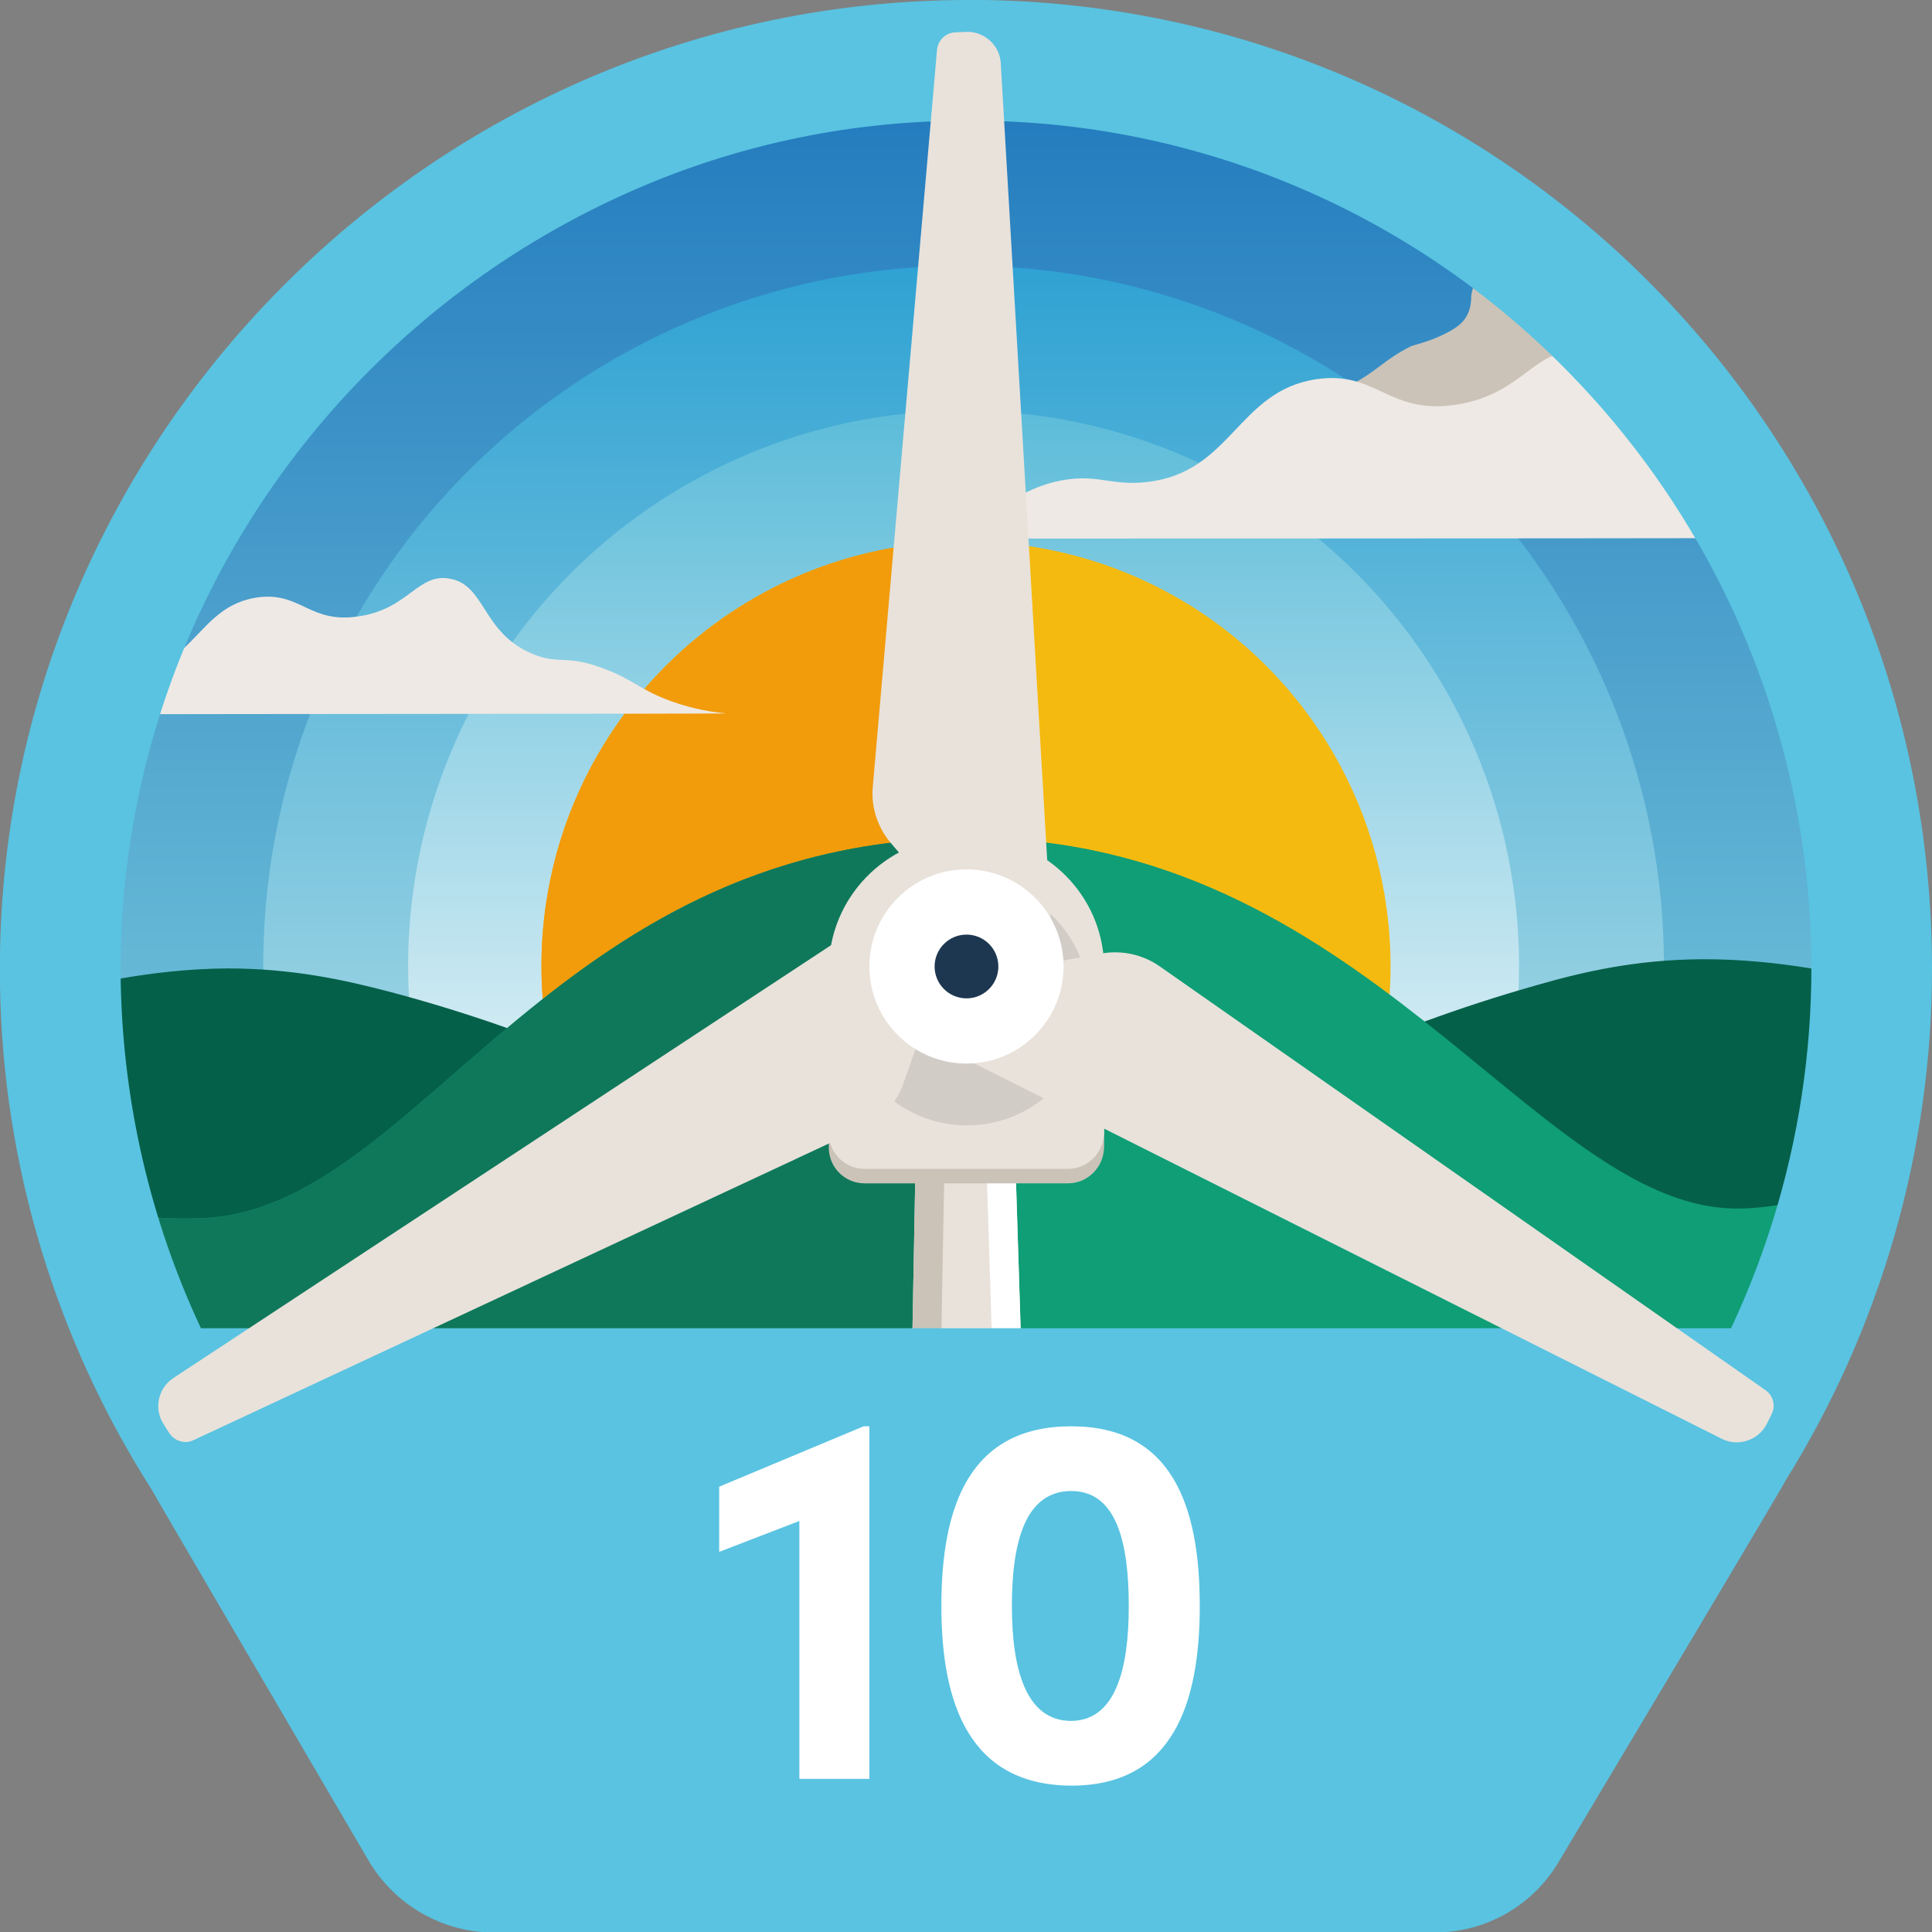
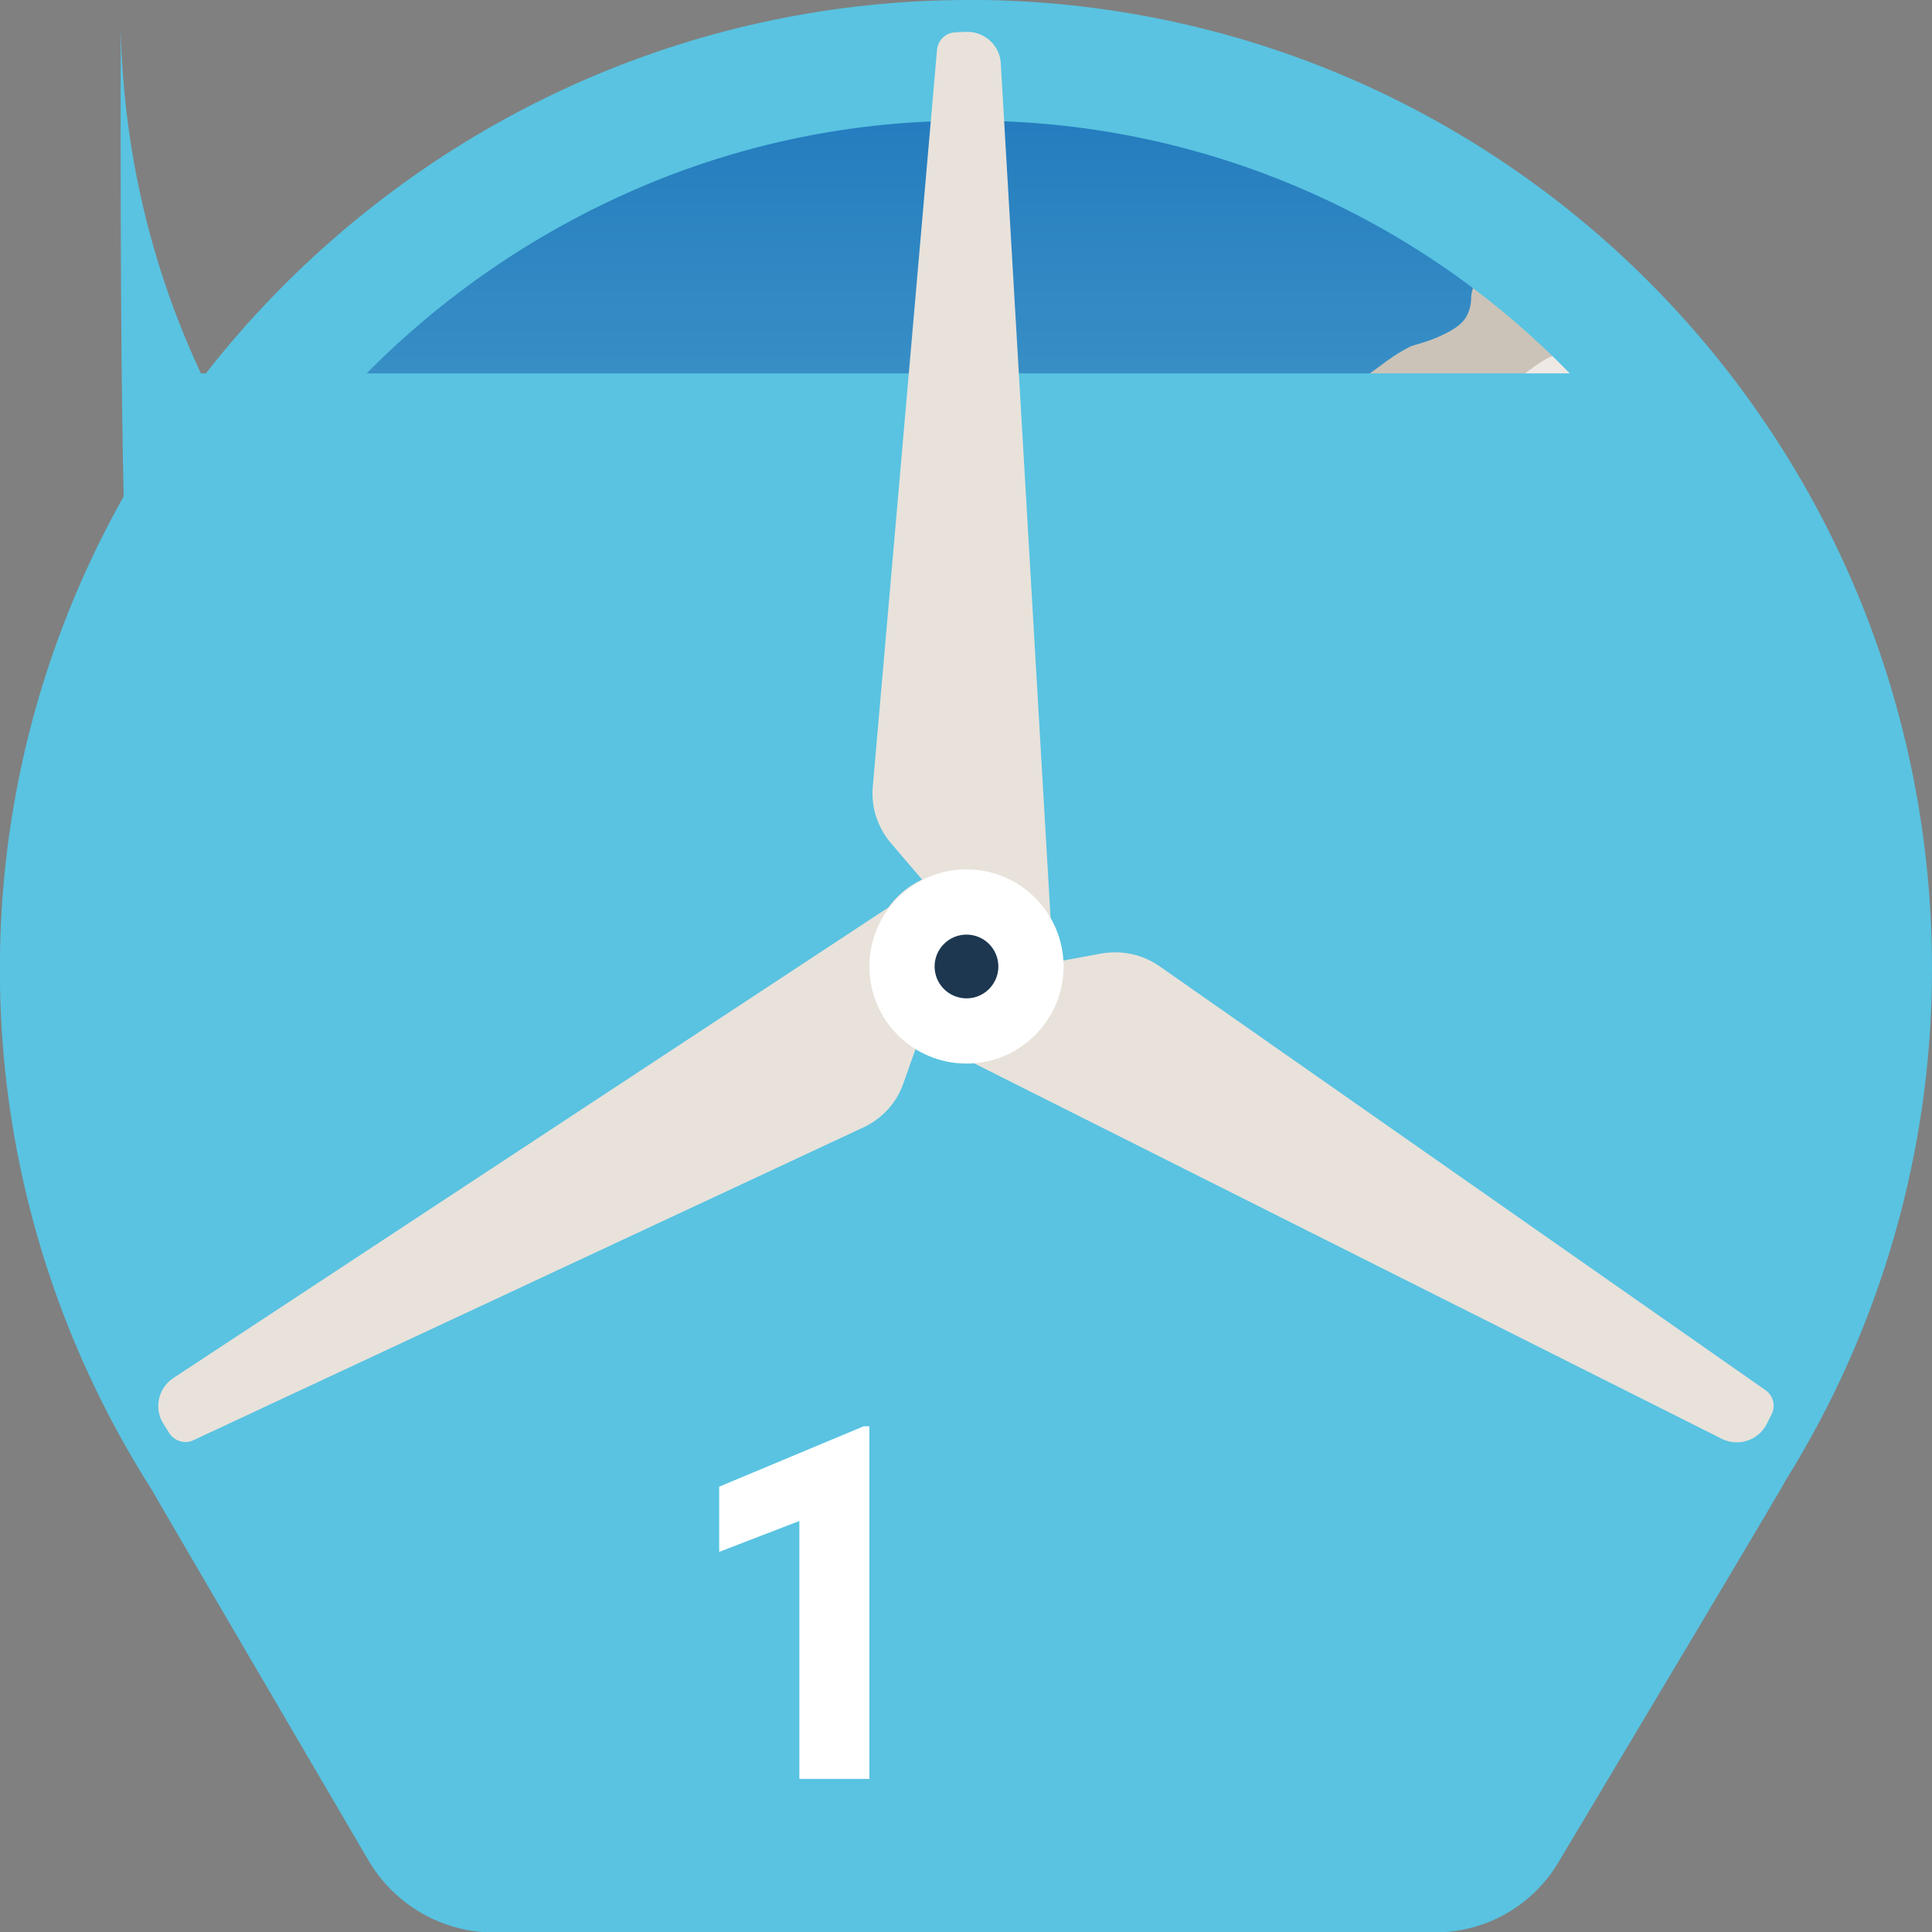
<svg xmlns="http://www.w3.org/2000/svg" version="1.1" id="Layer_1" x="0px" y="0px" viewBox="0 0 400 400" style="enable-background:new 0 0 400 400;" xml:space="preserve">
  <rect x="0" y="0" width="400" height="400" fill="#808080" stroke="none" />
  <style type="text/css">
	.st0{fill:url(#SVGID_1_);}
	.st1{fill:url(#SVGID_00000072262599491131585220000001268331844334624446_);}
	.st2{fill:url(#SVGID_00000115515183044290672000000000691359237869671857_);}
	.st3{fill:#F5BA0F;}
	.st4{fill:#F29B0B;}
	.st5{fill:#CBC3B8;}
	.st6{fill:#EEE9E5;}
	.st7{fill:#056049;}
	.st8{fill:#0F9E76;}
	.st9{fill:#0F785A;}
	.st10{fill:#E8E2DB;}
	.st11{fill:#FFFFFF;}
	.st12{fill-rule:evenodd;clip-rule:evenodd;fill:#CBC3B8;}
	.st13{fill-rule:evenodd;clip-rule:evenodd;fill:#E8E2DB;}
	.st14{fill:#D2CCC6;}
	.st15{fill:#59C3E1;}
	.st16{fill:#1D3751;}
</style>
  <g id="Layer_2_00000115485626295100375940000009452957987921338270_">
    <g id="Swatches">
      <linearGradient id="SVGID_1_" gradientUnits="userSpaceOnUse" x1="200.029" y1="7.982" x2="200.029" y2="397.983" gradientTransform="matrix(1 0 0 -1 0 402.982)">
        <stop offset="0.37" style="stop-color:#78C9DC" />
        <stop offset="1" style="stop-color:#1D76BC" />
      </linearGradient>
      <path class="st0" d="M395,200.5C395,92.4,307.6,4.8,199.8,5C91.7,5.5,4.5,93.5,5,201.5c0.2,36.9,10.8,73,30.6,104.1    c0.2,0.4,29,49.7,43.7,74.9c5.2,9,14.8,14.5,25.2,14.5h190.4c10.3,0,19.8-5.4,25-14.2c15.2-25.4,45.4-76,45.8-77.1    C384.9,272.7,395.1,237,395,200.5z" />
      <linearGradient id="SVGID_00000019664663689780904180000003000223980052473239_" gradientUnits="userSpaceOnUse" x1="199.53" y1="57.982" x2="199.53" y2="347.982" gradientTransform="matrix(1 0 0 -1 0 402.982)">
        <stop offset="0.37" style="stop-color:#A7D9E5" />
        <stop offset="1" style="stop-color:#2FA2D3" />
      </linearGradient>
-       <circle style="fill:url(#SVGID_00000019664663689780904180000003000223980052473239_);" cx="199.5" cy="200" r="145" />
      <linearGradient id="SVGID_00000077304566004952830510000010607951097745826481_" gradientUnits="userSpaceOnUse" x1="199.53" y1="87.982" x2="199.53" y2="317.982" gradientTransform="matrix(1 0 0 -1 0 402.982)">
        <stop offset="0.37" style="stop-color:#DEF0F6" />
        <stop offset="1" style="stop-color:#5CBCD9" />
      </linearGradient>
      <circle style="fill:url(#SVGID_00000077304566004952830510000010607951097745826481_);" cx="199.5" cy="200" r="115" />
      <circle class="st3" cx="200" cy="200" r="87.9" />
      <path class="st4" d="M200,287.9c-48.6,0-87.9-39.4-87.9-87.9c0-48.5,39.4-87.9,87.9-87.9V287.9z" />
      <path class="st5" d="M356.9,84.4c-10.1-13.7-22-26.1-35.3-36.7c-8.1,0.7-16.6,8.2-17,13.7c0,1.5-0.3,3-1.1,4.3    c-0.5,0.8-1.5,2.2-5.6,4c-2.7,1.2-4.8,1.6-5.8,2c-5.6,2.8-7,5.2-12.5,8c-6.9,3.6-12.6,3.4-12.5,3.9C267.3,84.5,287,85,356.9,84.4z    " />
      <path class="st6" d="M365.5,97.1c-6.5-1.6-8.9,0-15-2.6C336,88.5,337.3,75,327,73.1c-9.1-1.6-11.5,8.6-25.6,10.7    c-13.9,2.1-16.4-7.1-28.8-5.3c-16.4,2.4-17.6,19.4-35.2,21.3c-7.8,0.9-10.5-2.1-19.2,0c-8.4,2.1-14.4,8-18.1,11.7    c0,0,116.1,0,173.5-0.1C371.1,106.5,368.4,101.7,365.5,97.1z" />
      <path class="st6" d="M150.3,147.7c-4.3-0.4-8.6-1.4-12.6-3c-5.5-2.2-6.9-4.1-12.5-6.2c-8-3.1-9.3-0.8-14.9-3.1    c-10.6-4.4-9.7-14.3-17.2-15.6c-6.6-1.2-8.5,6.3-18.8,7.8c-10.3,1.6-12-5.2-21.1-3.9c-12,1.8-12.9,14.2-25.8,15.6    c-5.2,0.6-7.4-1.2-12.6-0.3c-1,2.9-1.9,5.9-2.7,8.9C47.9,147.8,150.7,147.8,150.3,147.7z" />
      <path class="st7" d="M23.8,284.3l176.4,2.9l177.1-5.1c11.1-24.3,17.2-50.6,17.7-77.3c-1.9-0.5-4.1-0.9-6.1-1.4    c-5.7-1.4-20.3-4.9-36.7-4.8c-13.6,0.1-24.4,2.6-33.8,5.3c-33.4,9.4-57.1,22.1-68,26.9c-16.6,7.2-34.1,9.4-50.5,8.8    c-16.4,0.8-34-1.2-50.6-8.2c-11-4.6-34.8-17.1-68.4-26c-9.5-2.5-20.3-4.9-33.8-4.9c-16.4,0.1-30.9,3.8-36.6,5.3    c-1.7,0.4-3.6,0.9-5.3,1.3C6,233.8,12.4,260.1,23.8,284.3z" />
      <path class="st8" d="M365.6,303.7c12.1-19.4,20.6-40.8,25.3-63.1c-5.2,4.9-20.5,9.9-32.2,9.6c-41.2-1.1-76.8-77.2-158.4-76.7    C114,174,86.7,250.5,41.9,252.2c-5.9,0.2-20.3,0.7-31.9-7.7c5,21.7,13.6,42.3,25.6,61.1c0.1,0.2,8.5,14.7,18.5,31.9l292.6-1.9    C357,318.5,365.4,304.2,365.6,303.7z" />
      <path class="st9" d="M199.4,173.5c-85.5,1-112.9,77-157.5,78.7c-5.9,0.2-20.3,0.7-31.9-7.7c5,21.7,13.6,42.3,25.6,61.1    c0.1,0.2,8.5,14.7,18.5,31.9l146.3-0.9L199.4,173.5z" />
      <polygon class="st10" points="186.7,395 215.1,395 209.8,227.2 189.8,227.4   " />
      <polygon class="st11" points="209.8,227.2 203.8,227.3 209.1,395 215.1,395   " />
      <polygon class="st5" points="192.7,395 195.8,227.3 189.8,227.4 186.7,395   " />
      <path class="st12" d="M221.1,245H179c-4.1,0-7.4-3.3-7.4-7.4v-33.7c-0.1-14.9,11.7-27.1,26.6-27.7h1.2c1.7,0,3.2,0.1,4.8,0.2    c13.9,1.5,24.5,13.3,24.4,27.3v33.8C228.5,241.7,225.2,245,221.1,245C221.1,245,221.1,245,221.1,245z" />
      <path class="st13" d="M221.1,242H179c-4.1,0-7.4-3.3-7.4-7.4v-33.7c-0.1-14.9,11.7-27.1,26.6-27.7h1.2c1.7,0,3.2,0.1,4.8,0.2    c13.9,1.5,24.5,13.3,24.4,27.3v33.8C228.5,238.7,225.2,242,221.1,242C221.1,242,221.1,242,221.1,242z" />
      <circle class="st14" cx="200.2" cy="207.7" r="25.3" />
-       <path class="st15" d="M203.8,0c-1.1,0-2.2,0-3.2,0C89,0-1.9,92.2,0,204.1c0.6,37,11.5,73.1,31.4,104.3c0.2,0.5,29.8,51,44.9,76.8    c5.4,9.2,15.3,14.9,25.9,14.9H297c10.6,0,20.3-5.5,25.7-14.6c15.6-26.1,46.6-78,47-79c19.8-31.8,30.3-68.5,30.3-105.9    C400,90.9,313,1.8,203.8,0z M38,134.5c17.6-42.8,51.3-77,93.8-95.4c21.7-9.4,45.1-14.2,68.8-14.1h2.9    C249.3,25.6,293,44.4,325,77.3c51.2,52.5,64.5,131.3,33.4,197.7H41.6c-10.5-22.4-16.1-46.7-16.6-71.4    C24.6,179.9,29,156.4,38,134.5z" />
+       <path class="st15" d="M203.8,0c-1.1,0-2.2,0-3.2,0C89,0-1.9,92.2,0,204.1c0.6,37,11.5,73.1,31.4,104.3c0.2,0.5,29.8,51,44.9,76.8    c5.4,9.2,15.3,14.9,25.9,14.9H297c10.6,0,20.3-5.5,25.7-14.6c15.6-26.1,46.6-78,47-79c19.8-31.8,30.3-68.5,30.3-105.9    C400,90.9,313,1.8,203.8,0z M38,134.5c17.6-42.8,51.3-77,93.8-95.4c21.7-9.4,45.1-14.2,68.8-14.1h2.9    C249.3,25.6,293,44.4,325,77.3H41.6c-10.5-22.4-16.1-46.7-16.6-71.4    C24.6,179.9,29,156.4,38,134.5z" />
      <path class="st13" d="M365.5,287.8L240,200c-3.5-2.4-7.7-3.3-11.9-2.6l-9.2,1.7c0.1-2.6-0.3-5.2-1.3-7.5L207.2,13.1    c-0.2-3.8-3.5-6.7-7.3-6.5l-2.2,0.1c-1.9,0.1-3.5,1.6-3.7,3.6l-13.3,152.6c-0.4,4.2,1,8.4,3.7,11.6l6.5,7.6    c-2.8,1.3-5.2,3.3-7,5.8L35.9,285.3c-3.2,2.1-4.1,6.4-2,9.6c0,0,0,0,0,0l1.2,1.9c1.1,1.6,3.2,2.2,4.9,1.4l138.8-64.8    c3.8-1.8,6.8-5,8.2-9l3.4-9.6c1.5,0.9,3.1,1.6,4.8,2.1l161.3,81c3.4,1.7,7.6,0.3,9.3-3.1c0,0,0,0,0,0l1-2    C367.7,291,367.1,288.9,365.5,287.8z" />
      <circle class="st11" cx="200.1" cy="200.1" r="20.1" />
      <circle class="st16" cx="200.1" cy="200.1" r="6.6" />
      <path class="st11" d="M178.8,295.3h1.2v73h-14.5v-53.4l-16.6,6.4v-13.5L178.8,295.3z" />
-       <path class="st11" d="M194.9,332.5c0-20.8,5.9-37.2,26.9-37.2c20.8,0,26.6,16.4,26.6,37.2c0,20.5-5.8,37.2-26.6,37.2    C200.8,369.6,194.9,352.9,194.9,332.5z M233.7,332.5c0-13.3-2.6-23.8-11.9-23.8c-9.5,0-12.3,10.5-12.3,23.8    c0,13.1,2.9,23.8,12.3,23.8C231,356.2,233.7,345.5,233.7,332.5z" />
    </g>
  </g>
</svg>